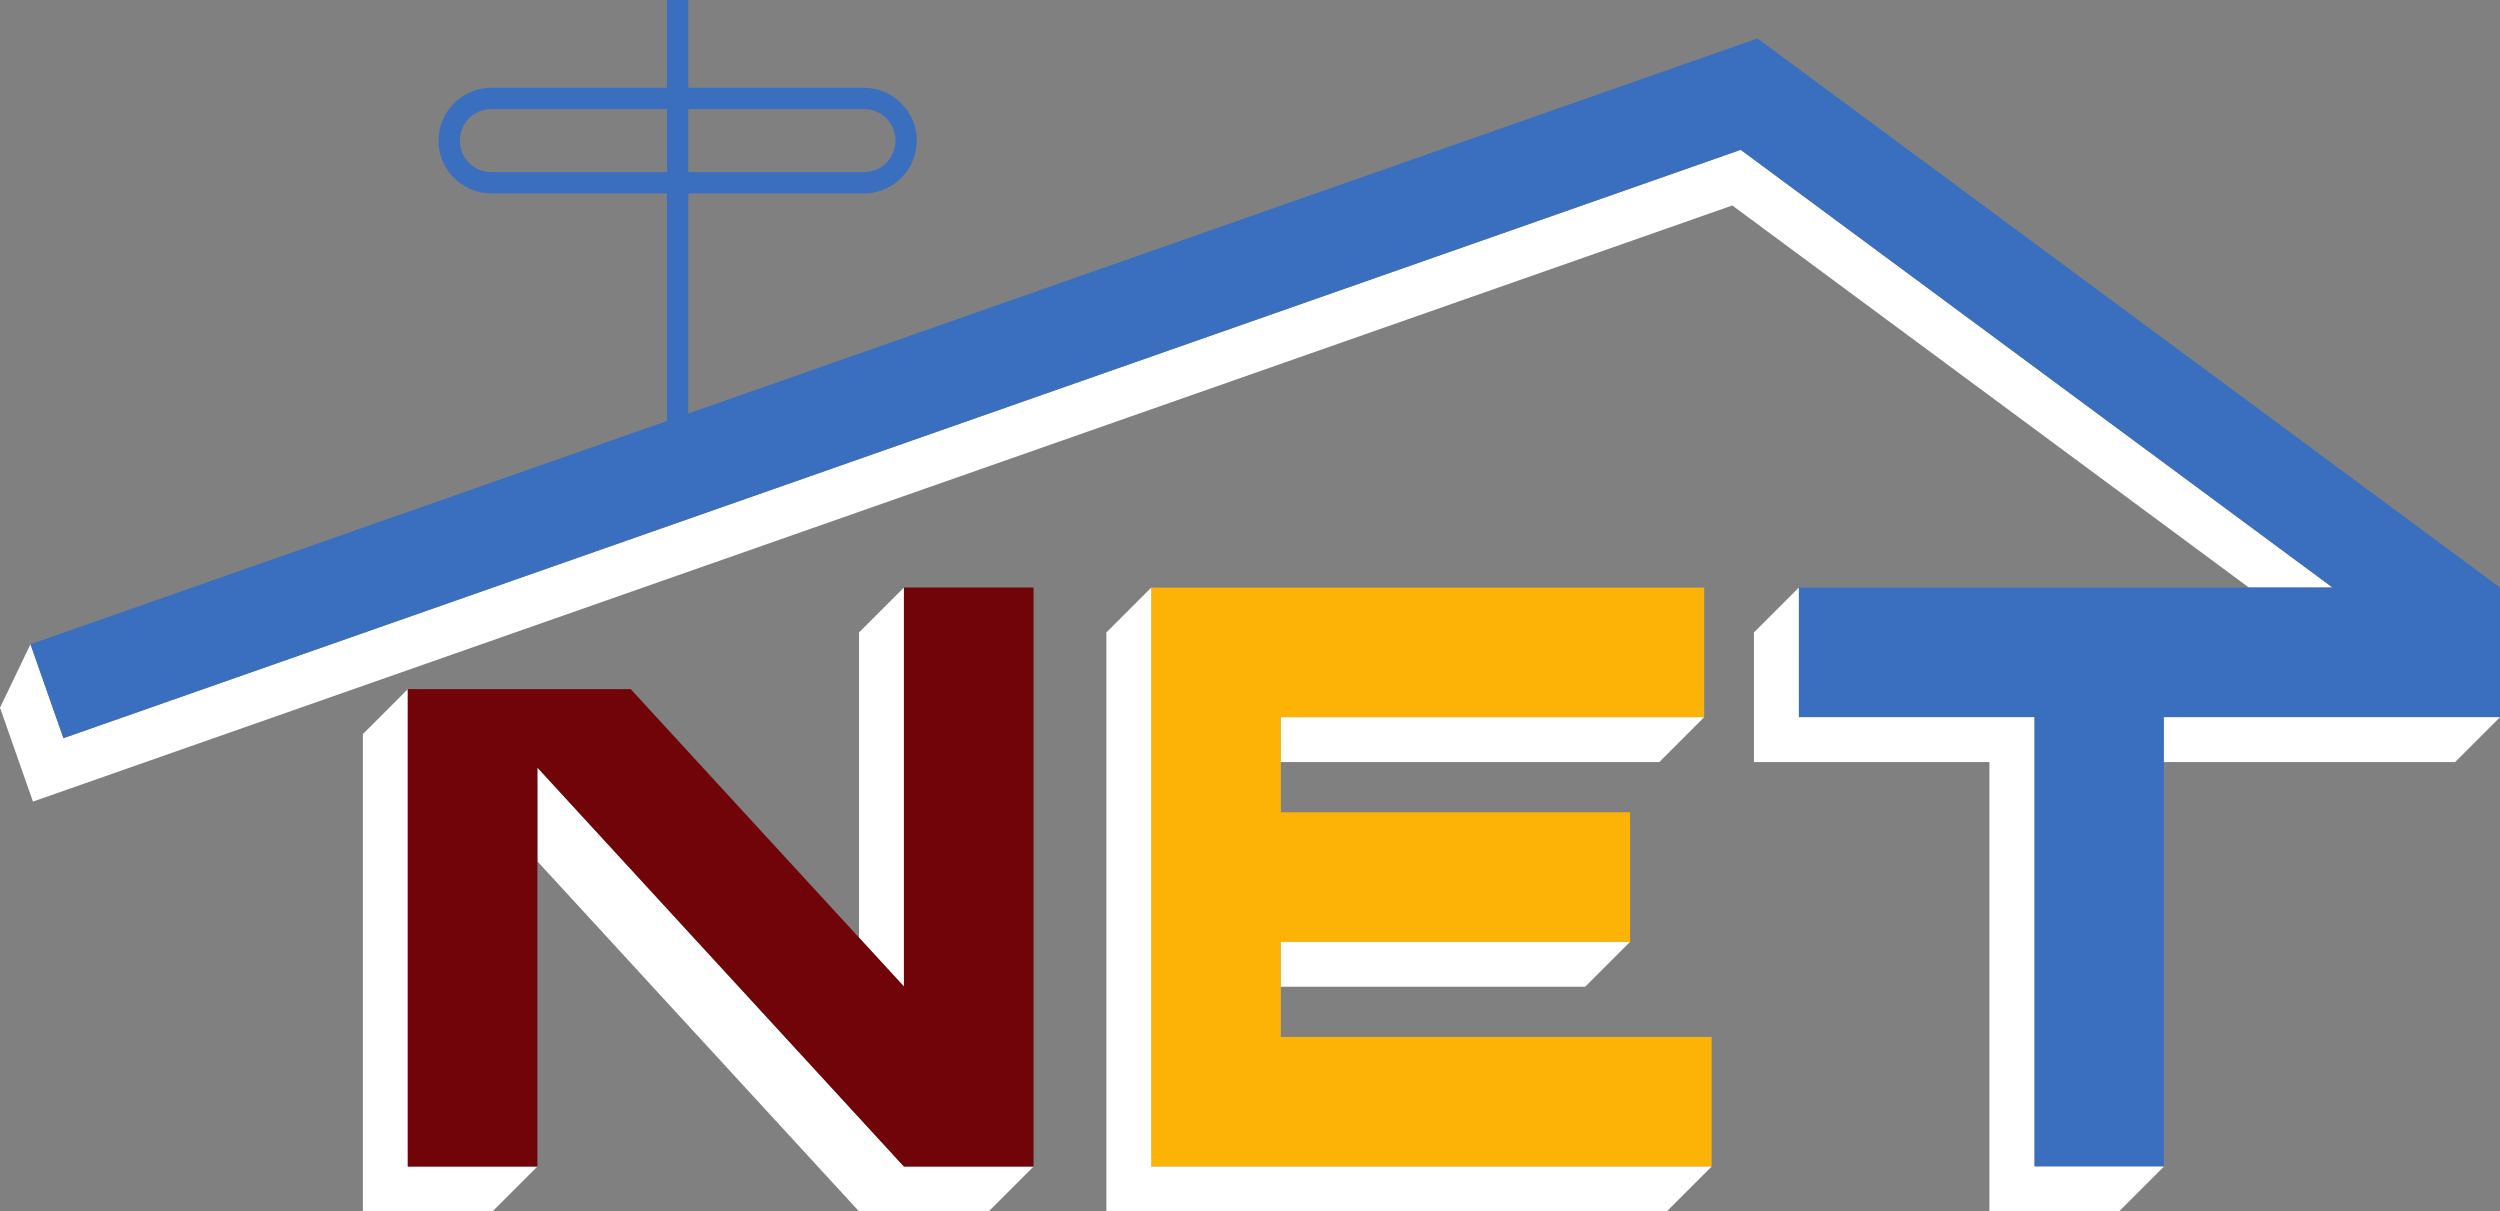
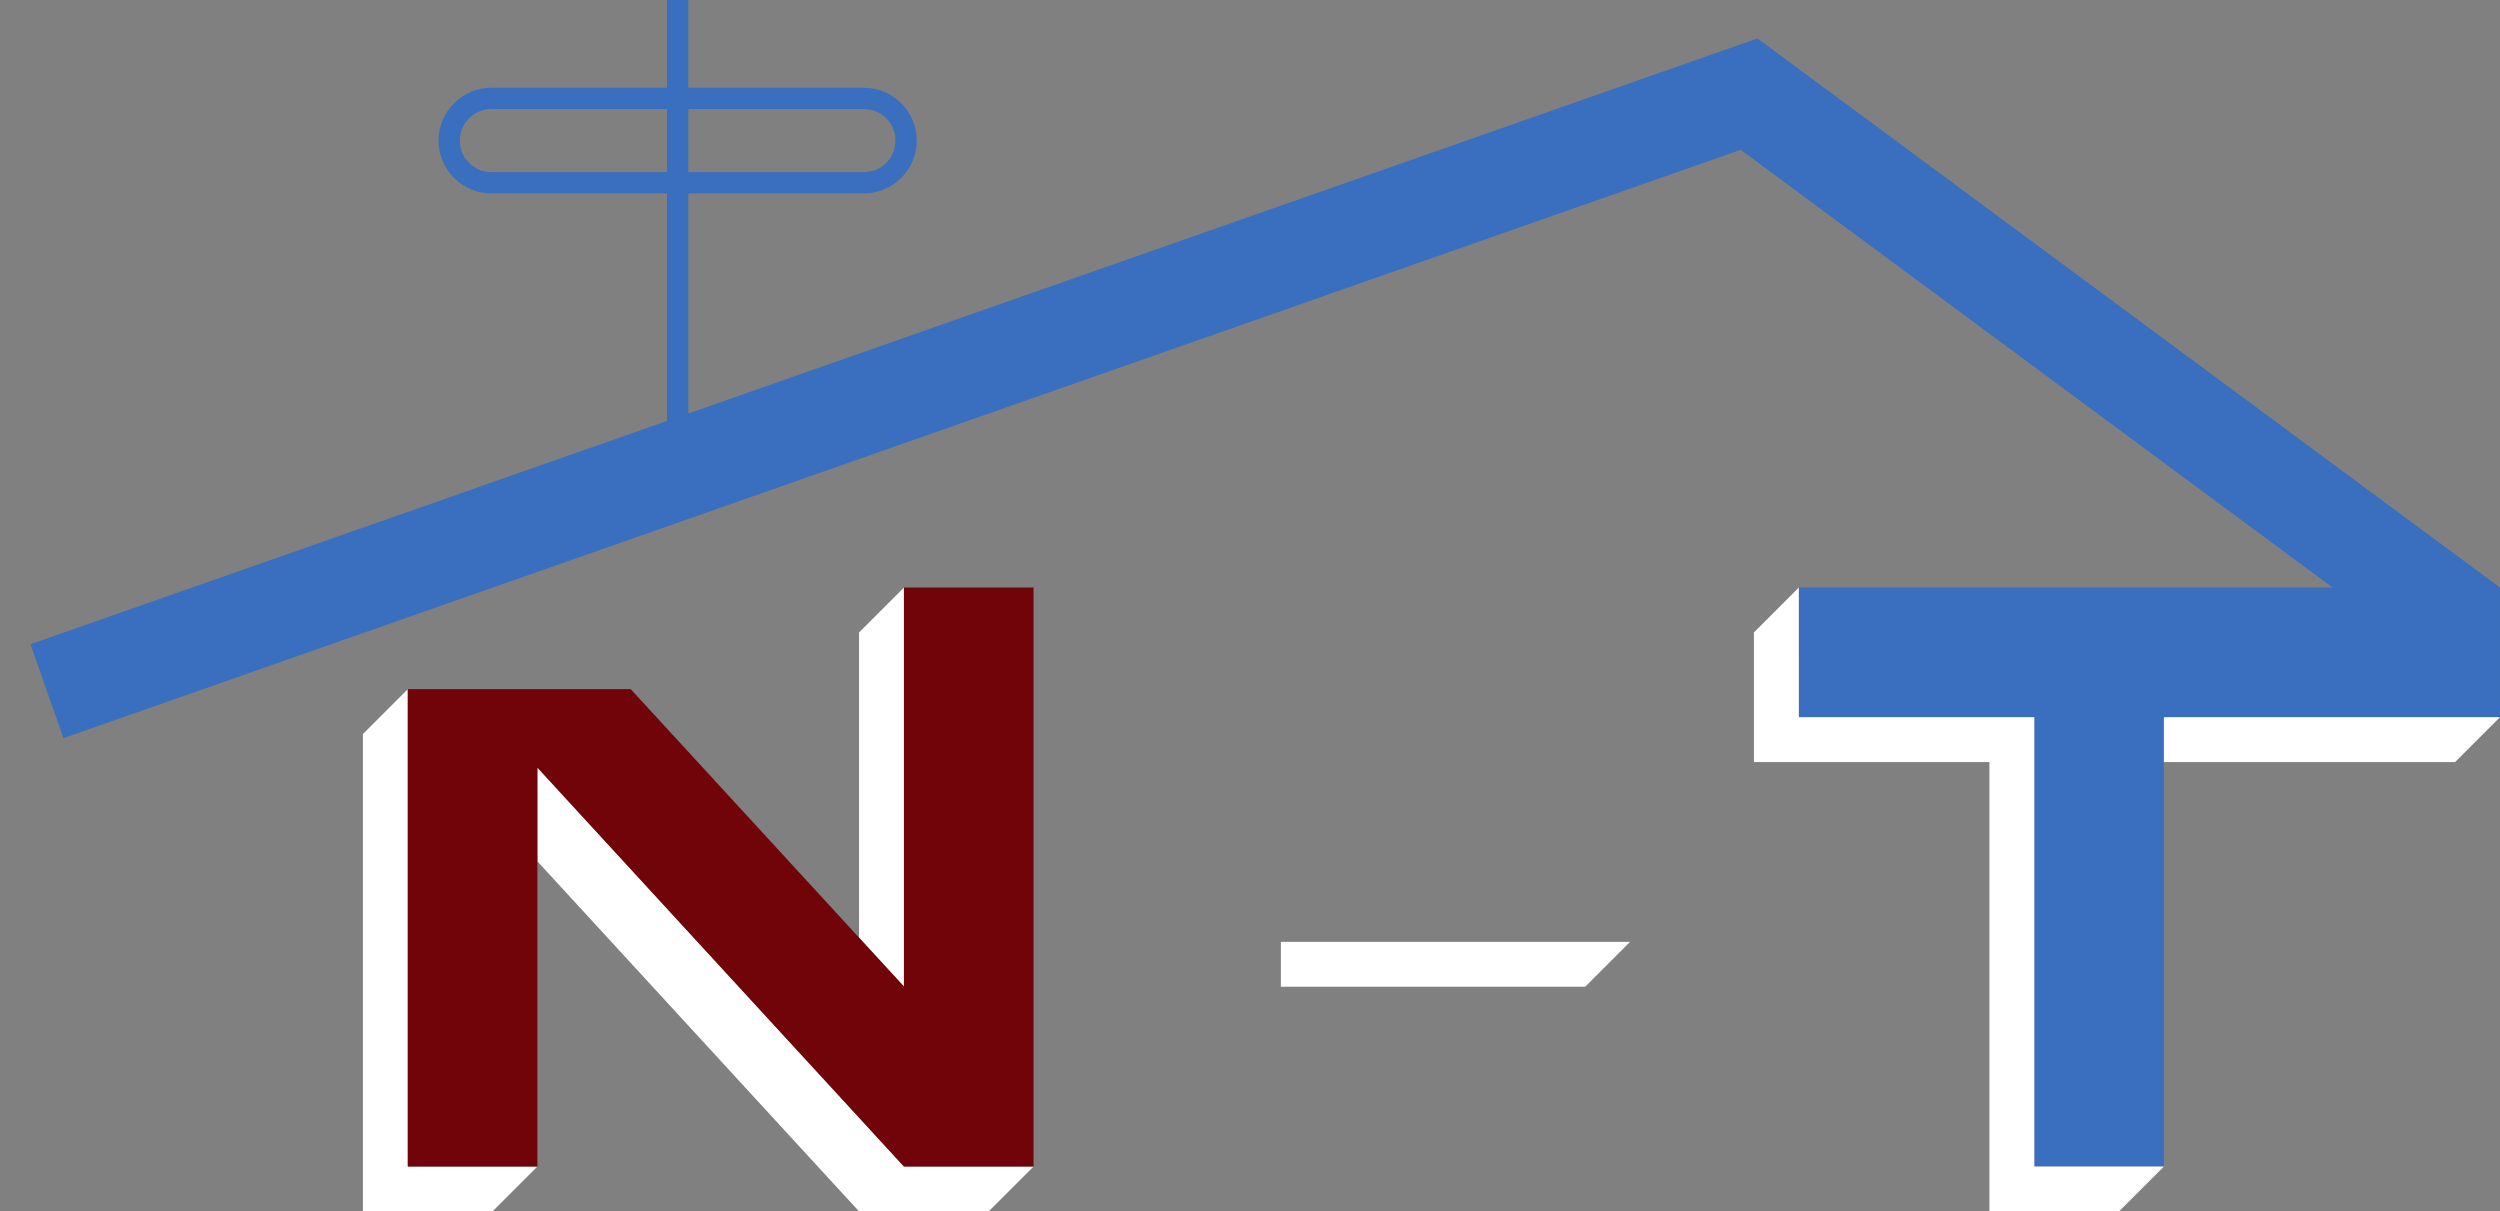
<svg xmlns="http://www.w3.org/2000/svg" xmlns:ns1="http://www.inkscape.org/namespaces/inkscape" xmlns:ns2="http://sodipodi.sourceforge.net/DTD/sodipodi-0.dtd" id="svg3336" version="1.1" ns1:version="0.91 r13725" width="400" height="193.827" viewBox="0 0 400 193.827" ns2:docname="NET_Logo_1962_(Color).svg" ns1:export-filename="C:\Users\Easyhome\Pictures\net\New folder\2.png" ns1:export-xdpi="90" ns1:export-ydpi="90">
  <rect x="0" y="0" width="400" height="193.827" fill="#808080" stroke="none" />
  <defs id="defs3340">
    <filter style="color-interpolation-filters:sRGB" ns1:label="Cross Blur" id="filter6000">
      <feColorMatrix in="SourceGraphic" values="1 0 0 0 0 0 1 0 0 0 0 0 1 0 0 -0.212 -0.715 -0.072 1 0 " result="colormatrix" id="feColorMatrix6002" />
      <feComposite in="SourceGraphic" in2="colormatrix" operator="arithmetic" k2="1" k3="0" k4="0" result="composite" id="feComposite6004" k1="0" />
      <feGaussianBlur stdDeviation="0.8 0.01" result="blur1" id="feGaussianBlur6006" />
      <feGaussianBlur in="composite" stdDeviation="0.01 0.8" result="blur2" id="feGaussianBlur6008" />
      <feBlend in="blur2" in2="blur1" mode="darken" result="blend" id="feBlend6010" />
    </filter>
    <filter style="color-interpolation-filters:sRGB" ns1:label="Cross Blur" id="filter6012">
      <feColorMatrix in="SourceGraphic" values="1 0 0 0 0 0 1 0 0 0 0 0 1 0 0 -0.212 -0.715 -0.072 1 0 " result="colormatrix" id="feColorMatrix6014" />
      <feComposite in="SourceGraphic" in2="colormatrix" operator="arithmetic" k2="1" k3="0" k4="0" result="composite" id="feComposite6016" k1="0" />
      <feGaussianBlur stdDeviation="0.8 0.01" result="blur1" id="feGaussianBlur6018" />
      <feGaussianBlur in="composite" stdDeviation="0.01 0.8" result="blur2" id="feGaussianBlur6020" />
      <feBlend in="blur2" in2="blur1" mode="darken" result="blend" id="feBlend6022" />
    </filter>
    <filter style="color-interpolation-filters:sRGB" ns1:label="Cross Blur" id="filter6024">
      <feColorMatrix in="SourceGraphic" values="1 0 0 0 0 0 1 0 0 0 0 0 1 0 0 -0.212 -0.715 -0.072 1 0 " result="colormatrix" id="feColorMatrix6026" />
      <feComposite in="SourceGraphic" in2="colormatrix" operator="arithmetic" k2="1" k3="0" k4="0" result="composite" id="feComposite6028" k1="0" />
      <feGaussianBlur stdDeviation="0.8 0.01" result="blur1" id="feGaussianBlur6030" />
      <feGaussianBlur in="composite" stdDeviation="0.01 0.8" result="blur2" id="feGaussianBlur6032" />
      <feBlend in="blur2" in2="blur1" mode="darken" result="blend" id="feBlend6034" />
    </filter>
    <filter style="color-interpolation-filters:sRGB" ns1:label="Cross Blur" id="filter6036">
      <feColorMatrix in="SourceGraphic" values="1 0 0 0 0 0 1 0 0 0 0 0 1 0 0 -0.212 -0.715 -0.072 1 0 " result="colormatrix" id="feColorMatrix6038" />
      <feComposite in="SourceGraphic" in2="colormatrix" operator="arithmetic" k2="1" k3="0" k4="0" result="composite" id="feComposite6040" k1="0" />
      <feGaussianBlur stdDeviation="0.8 0.01" result="blur1" id="feGaussianBlur6042" />
      <feGaussianBlur in="composite" stdDeviation="0.01 0.8" result="blur2" id="feGaussianBlur6044" />
      <feBlend in="blur2" in2="blur1" mode="darken" result="blend" id="feBlend6046" />
    </filter>
    <filter style="color-interpolation-filters:sRGB" ns1:label="Cross Blur" id="filter6048">
      <feColorMatrix in="SourceGraphic" values="1 0 0 0 0 0 1 0 0 0 0 0 1 0 0 -0.212 -0.715 -0.072 1 0 " result="colormatrix" id="feColorMatrix6050" />
      <feComposite in="SourceGraphic" in2="colormatrix" operator="arithmetic" k2="1" k3="0" k4="0" result="composite" id="feComposite6052" k1="0" />
      <feGaussianBlur stdDeviation="0.8 0.01" result="blur1" id="feGaussianBlur6054" />
      <feGaussianBlur in="composite" stdDeviation="0.01 0.8" result="blur2" id="feGaussianBlur6056" />
      <feBlend in="blur2" in2="blur1" mode="darken" result="blend" id="feBlend6058" />
    </filter>
    <filter style="color-interpolation-filters:sRGB" ns1:label="Cross Blur" id="filter6060">
      <feColorMatrix in="SourceGraphic" values="1 0 0 0 0 0 1 0 0 0 0 0 1 0 0 -0.212 -0.715 -0.072 1 0 " result="colormatrix" id="feColorMatrix6062" />
      <feComposite in="SourceGraphic" in2="colormatrix" operator="arithmetic" k2="1" k3="0" k4="0" result="composite" id="feComposite6064" k1="0" />
      <feGaussianBlur stdDeviation="0.8 0.01" result="blur1" id="feGaussianBlur6066" />
      <feGaussianBlur in="composite" stdDeviation="0.01 0.8" result="blur2" id="feGaussianBlur6068" />
      <feBlend in="blur2" in2="blur1" mode="darken" result="blend" id="feBlend6070" />
    </filter>
    <filter style="color-interpolation-filters:sRGB" ns1:label="Cross Blur" id="filter6072">
      <feColorMatrix in="SourceGraphic" values="1 0 0 0 0 0 1 0 0 0 0 0 1 0 0 -0.212 -0.715 -0.072 1 0 " result="colormatrix" id="feColorMatrix6074" />
      <feComposite in="SourceGraphic" in2="colormatrix" operator="arithmetic" k2="1" k3="0" k4="0" result="composite" id="feComposite6076" k1="0" />
      <feGaussianBlur stdDeviation="0.8 0.01" result="blur1" id="feGaussianBlur6078" />
      <feGaussianBlur in="composite" stdDeviation="0.01 0.8" result="blur2" id="feGaussianBlur6080" />
      <feBlend in="blur2" in2="blur1" mode="darken" result="blend" id="feBlend6082" />
    </filter>
    <filter style="color-interpolation-filters:sRGB" ns1:label="Cross Blur" id="filter6084">
      <feColorMatrix in="SourceGraphic" values="1 0 0 0 0 0 1 0 0 0 0 0 1 0 0 -0.212 -0.715 -0.072 1 0 " result="colormatrix" id="feColorMatrix6086" />
      <feComposite in="SourceGraphic" in2="colormatrix" operator="arithmetic" k2="1" k3="0" k4="0" result="composite" id="feComposite6088" k1="0" />
      <feGaussianBlur stdDeviation="0.8 0.01" result="blur1" id="feGaussianBlur6090" />
      <feGaussianBlur in="composite" stdDeviation="0.01 0.8" result="blur2" id="feGaussianBlur6092" />
      <feBlend in="blur2" in2="blur1" mode="darken" result="blend" id="feBlend6094" />
    </filter>
    <filter style="color-interpolation-filters:sRGB" ns1:label="Cross Blur" id="filter6096">
      <feColorMatrix in="SourceGraphic" values="1 0 0 0 0 0 1 0 0 0 0 0 1 0 0 -0.212 -0.715 -0.072 1 0 " result="colormatrix" id="feColorMatrix6098" />
      <feComposite in="SourceGraphic" in2="colormatrix" operator="arithmetic" k2="1" k3="0" k4="0" result="composite" id="feComposite6100" k1="0" />
      <feGaussianBlur stdDeviation="0.8 0.01" result="blur1" id="feGaussianBlur6102" />
      <feGaussianBlur in="composite" stdDeviation="0.01 0.8" result="blur2" id="feGaussianBlur6104" />
      <feBlend in="blur2" in2="blur1" mode="darken" result="blend" id="feBlend6106" />
    </filter>
    <filter style="color-interpolation-filters:sRGB" ns1:label="Cross Blur" id="filter6108">
      <feColorMatrix in="SourceGraphic" values="1 0 0 0 0 0 1 0 0 0 0 0 1 0 0 -0.212 -0.715 -0.072 1 0 " result="colormatrix" id="feColorMatrix6110" />
      <feComposite in="SourceGraphic" in2="colormatrix" operator="arithmetic" k2="1" k3="0" k4="0" result="composite" id="feComposite6112" k1="0" />
      <feGaussianBlur stdDeviation="0.8 0.01" result="blur1" id="feGaussianBlur6114" />
      <feGaussianBlur in="composite" stdDeviation="0.01 0.8" result="blur2" id="feGaussianBlur6116" />
      <feBlend in="blur2" in2="blur1" mode="darken" result="blend" id="feBlend6118" />
    </filter>
    <filter style="color-interpolation-filters:sRGB" ns1:label="Cross Blur" id="filter6120">
      <feColorMatrix in="SourceGraphic" values="1 0 0 0 0 0 1 0 0 0 0 0 1 0 0 -0.212 -0.715 -0.072 1 0 " result="colormatrix" id="feColorMatrix6122" />
      <feComposite in="SourceGraphic" in2="colormatrix" operator="arithmetic" k2="1" k3="0" k4="0" result="composite" id="feComposite6124" k1="0" />
      <feGaussianBlur stdDeviation="0.8 0.01" result="blur1" id="feGaussianBlur6126" />
      <feGaussianBlur in="composite" stdDeviation="0.01 0.8" result="blur2" id="feGaussianBlur6128" />
      <feBlend in="blur2" in2="blur1" mode="darken" result="blend" id="feBlend6130" />
    </filter>
    <filter style="color-interpolation-filters:sRGB" ns1:label="Cross Blur" id="filter6132">
      <feColorMatrix in="SourceGraphic" values="1 0 0 0 0 0 1 0 0 0 0 0 1 0 0 -0.212 -0.715 -0.072 1 0 " result="colormatrix" id="feColorMatrix6134" />
      <feComposite in="SourceGraphic" in2="colormatrix" operator="arithmetic" k2="1" k3="0" k4="0" result="composite" id="feComposite6136" k1="0" />
      <feGaussianBlur stdDeviation="0.8 0.01" result="blur1" id="feGaussianBlur6138" />
      <feGaussianBlur in="composite" stdDeviation="0.01 0.8" result="blur2" id="feGaussianBlur6140" />
      <feBlend in="blur2" in2="blur1" mode="darken" result="blend" id="feBlend6142" />
    </filter>
    <filter style="color-interpolation-filters:sRGB" ns1:label="Cross Blur" id="filter6144">
      <feColorMatrix in="SourceGraphic" values="1 0 0 0 0 0 1 0 0 0 0 0 1 0 0 -0.212 -0.715 -0.072 1 0 " result="colormatrix" id="feColorMatrix6146" />
      <feComposite in="SourceGraphic" in2="colormatrix" operator="arithmetic" k2="1" k3="0" k4="0" result="composite" id="feComposite6148" k1="0" />
      <feGaussianBlur stdDeviation="0.8 0.01" result="blur1" id="feGaussianBlur6150" />
      <feGaussianBlur in="composite" stdDeviation="0.01 0.8" result="blur2" id="feGaussianBlur6152" />
      <feBlend in="blur2" in2="blur1" mode="darken" result="blend" id="feBlend6154" />
    </filter>
    <filter style="color-interpolation-filters:sRGB" ns1:label="Cross Blur" id="filter6161">
      <feColorMatrix in="SourceGraphic" values="1 0 0 0 0 0 1 0 0 0 0 0 1 0 0 -0.212 -0.715 -0.072 1 0 " result="colormatrix" id="feColorMatrix6163" />
      <feComposite in="SourceGraphic" in2="colormatrix" operator="arithmetic" k2="1" k3="0" k4="0" result="composite" id="feComposite6165" k1="0" />
      <feGaussianBlur stdDeviation="0.8 0.01" result="blur1" id="feGaussianBlur6167" />
      <feGaussianBlur in="composite" stdDeviation="0.01 0.8" result="blur2" id="feGaussianBlur6169" />
      <feBlend in="blur2" in2="blur1" mode="darken" result="blend" id="feBlend6171" />
    </filter>
    <filter style="color-interpolation-filters:sRGB" ns1:label="Cross Blur" id="filter6173">
      <feColorMatrix in="SourceGraphic" values="1 0 0 0 0 0 1 0 0 0 0 0 1 0 0 -0.212 -0.715 -0.072 1 0 " result="colormatrix" id="feColorMatrix6175" />
      <feComposite in="SourceGraphic" in2="colormatrix" operator="arithmetic" k2="1" k3="0" k4="0" result="composite" id="feComposite6177" k1="0" />
      <feGaussianBlur stdDeviation="0.8 0.01" result="blur1" id="feGaussianBlur6179" />
      <feGaussianBlur in="composite" stdDeviation="0.01 0.8" result="blur2" id="feGaussianBlur6181" />
      <feBlend in="blur2" in2="blur1" mode="darken" result="blend" id="feBlend6183" />
    </filter>
    <filter style="color-interpolation-filters:sRGB" ns1:label="Cross Blur" id="filter6185">
      <feColorMatrix in="SourceGraphic" values="1 0 0 0 0 0 1 0 0 0 0 0 1 0 0 -0.212 -0.715 -0.072 1 0 " result="colormatrix" id="feColorMatrix6187" />
      <feComposite in="SourceGraphic" in2="colormatrix" operator="arithmetic" k2="1" k3="0" k4="0" result="composite" id="feComposite6189" k1="0" />
      <feGaussianBlur stdDeviation="0.8 0.01" result="blur1" id="feGaussianBlur6191" />
      <feGaussianBlur in="composite" stdDeviation="0.01 0.8" result="blur2" id="feGaussianBlur6193" />
      <feBlend in="blur2" in2="blur1" mode="darken" result="blend" id="feBlend6195" />
    </filter>
    <filter style="color-interpolation-filters:sRGB" ns1:label="Cross Blur" id="filter6197">
      <feColorMatrix in="SourceGraphic" values="1 0 0 0 0 0 1 0 0 0 0 0 1 0 0 -0.212 -0.715 -0.072 1 0 " result="colormatrix" id="feColorMatrix6199" />
      <feComposite in="SourceGraphic" in2="colormatrix" operator="arithmetic" k2="1" k3="0" k4="0" result="composite" id="feComposite6201" k1="0" />
      <feGaussianBlur stdDeviation="0.8 0.01" result="blur1" id="feGaussianBlur6203" />
      <feGaussianBlur in="composite" stdDeviation="0.01 0.8" result="blur2" id="feGaussianBlur6205" />
      <feBlend in="blur2" in2="blur1" mode="darken" result="blend" id="feBlend6207" />
    </filter>
    <filter style="color-interpolation-filters:sRGB" ns1:label="Cross Blur" id="filter6209">
      <feColorMatrix in="SourceGraphic" values="1 0 0 0 0 0 1 0 0 0 0 0 1 0 0 -0.212 -0.715 -0.072 1 0 " result="colormatrix" id="feColorMatrix6211" />
      <feComposite in="SourceGraphic" in2="colormatrix" operator="arithmetic" k2="1" k3="0" k4="0" result="composite" id="feComposite6213" k1="0" />
      <feGaussianBlur stdDeviation="0.8 0.01" result="blur1" id="feGaussianBlur6215" />
      <feGaussianBlur in="composite" stdDeviation="0.01 0.8" result="blur2" id="feGaussianBlur6217" />
      <feBlend in="blur2" in2="blur1" mode="darken" result="blend" id="feBlend6219" />
    </filter>
    <filter style="color-interpolation-filters:sRGB" ns1:label="Cross Blur" id="filter6221">
      <feColorMatrix in="SourceGraphic" values="1 0 0 0 0 0 1 0 0 0 0 0 1 0 0 -0.212 -0.715 -0.072 1 0 " result="colormatrix" id="feColorMatrix6223" />
      <feComposite in="SourceGraphic" in2="colormatrix" operator="arithmetic" k2="1" k3="0" k4="0" result="composite" id="feComposite6225" k1="0" />
      <feGaussianBlur stdDeviation="0.8 0.01" result="blur1" id="feGaussianBlur6227" />
      <feGaussianBlur in="composite" stdDeviation="0.01 0.8" result="blur2" id="feGaussianBlur6229" />
      <feBlend in="blur2" in2="blur1" mode="darken" result="blend" id="feBlend6231" />
    </filter>
    <filter style="color-interpolation-filters:sRGB" ns1:label="Cross Blur" id="filter6233">
      <feColorMatrix in="SourceGraphic" values="1 0 0 0 0 0 1 0 0 0 0 0 1 0 0 -0.212 -0.715 -0.072 1 0 " result="colormatrix" id="feColorMatrix6235" />
      <feComposite in="SourceGraphic" in2="colormatrix" operator="arithmetic" k2="1" k3="0" k4="0" result="composite" id="feComposite6237" k1="0" />
      <feGaussianBlur stdDeviation="0.8 0.01" result="blur1" id="feGaussianBlur6239" />
      <feGaussianBlur in="composite" stdDeviation="0.01 0.8" result="blur2" id="feGaussianBlur6241" />
      <feBlend in="blur2" in2="blur1" mode="darken" result="blend" id="feBlend6243" />
    </filter>
    <filter style="color-interpolation-filters:sRGB" ns1:label="Cross Blur" id="filter4510">
      <feColorMatrix in="SourceGraphic" values="1 0 0 0 0 0 1 0 0 0 0 0 1 0 0 -0.212 -0.715 -0.072 1 0 " result="colormatrix" id="feColorMatrix4512" />
      <feComposite in="SourceGraphic" in2="colormatrix" operator="arithmetic" k2="1" k3="0" k4="0" result="composite" id="feComposite4514" k1="0" />
      <feGaussianBlur stdDeviation="0.8 0.01" result="blur1" id="feGaussianBlur4516" />
      <feGaussianBlur in="composite" stdDeviation="0.01 0.8" result="blur2" id="feGaussianBlur4518" />
      <feBlend in="blur2" in2="blur1" mode="darken" result="blend" id="feBlend4520" />
    </filter>
    <filter style="color-interpolation-filters:sRGB" ns1:label="Cross Blur" id="filter4522">
      <feColorMatrix in="SourceGraphic" values="1 0 0 0 0 0 1 0 0 0 0 0 1 0 0 -0.212 -0.715 -0.072 1 0 " result="colormatrix" id="feColorMatrix4524" />
      <feComposite in="SourceGraphic" in2="colormatrix" operator="arithmetic" k2="1" k3="0" k4="0" result="composite" id="feComposite4526" k1="0" />
      <feGaussianBlur stdDeviation="0.8 0.01" result="blur1" id="feGaussianBlur4528" />
      <feGaussianBlur in="composite" stdDeviation="0.01 0.8" result="blur2" id="feGaussianBlur4530" />
      <feBlend in="blur2" in2="blur1" mode="darken" result="blend" id="feBlend4532" />
    </filter>
    <filter style="color-interpolation-filters:sRGB" ns1:label="Cross Blur" id="filter4534">
      <feColorMatrix in="SourceGraphic" values="1 0 0 0 0 0 1 0 0 0 0 0 1 0 0 -0.212 -0.715 -0.072 1 0 " result="colormatrix" id="feColorMatrix4536" />
      <feComposite in="SourceGraphic" in2="colormatrix" operator="arithmetic" k2="1" k3="0" k4="0" result="composite" id="feComposite4538" k1="0" />
      <feGaussianBlur stdDeviation="0.8 0.01" result="blur1" id="feGaussianBlur4540" />
      <feGaussianBlur in="composite" stdDeviation="0.01 0.8" result="blur2" id="feGaussianBlur4542" />
      <feBlend in="blur2" in2="blur1" mode="darken" result="blend" id="feBlend4544" />
    </filter>
    <filter style="color-interpolation-filters:sRGB" ns1:label="Cross Blur" id="filter4546">
      <feColorMatrix in="SourceGraphic" values="1 0 0 0 0 0 1 0 0 0 0 0 1 0 0 -0.212 -0.715 -0.072 1 0 " result="colormatrix" id="feColorMatrix4548" />
      <feComposite in="SourceGraphic" in2="colormatrix" operator="arithmetic" k2="1" k3="0" k4="0" result="composite" id="feComposite4550" k1="0" />
      <feGaussianBlur stdDeviation="0.8 0.01" result="blur1" id="feGaussianBlur4552" />
      <feGaussianBlur in="composite" stdDeviation="0.01 0.8" result="blur2" id="feGaussianBlur4554" />
      <feBlend in="blur2" in2="blur1" mode="darken" result="blend" id="feBlend4556" />
    </filter>
    <filter style="color-interpolation-filters:sRGB" ns1:label="Cross Blur" id="filter4558">
      <feColorMatrix in="SourceGraphic" values="1 0 0 0 0 0 1 0 0 0 0 0 1 0 0 -0.212 -0.715 -0.072 1 0 " result="colormatrix" id="feColorMatrix4560" />
      <feComposite in="SourceGraphic" in2="colormatrix" operator="arithmetic" k2="1" k3="0" k4="0" result="composite" id="feComposite4562" k1="0" />
      <feGaussianBlur stdDeviation="0.8 0.01" result="blur1" id="feGaussianBlur4564" />
      <feGaussianBlur in="composite" stdDeviation="0.01 0.8" result="blur2" id="feGaussianBlur4566" />
      <feBlend in="blur2" in2="blur1" mode="darken" result="blend" id="feBlend4568" />
    </filter>
    <filter style="color-interpolation-filters:sRGB" ns1:label="Cross Blur" id="filter4570">
      <feColorMatrix in="SourceGraphic" values="1 0 0 0 0 0 1 0 0 0 0 0 1 0 0 -0.212 -0.715 -0.072 1 0 " result="colormatrix" id="feColorMatrix4572" />
      <feComposite in="SourceGraphic" in2="colormatrix" operator="arithmetic" k2="1" k3="0" k4="0" result="composite" id="feComposite4574" k1="0" />
      <feGaussianBlur stdDeviation="0.8 0.01" result="blur1" id="feGaussianBlur4576" />
      <feGaussianBlur in="composite" stdDeviation="0.01 0.8" result="blur2" id="feGaussianBlur4578" />
      <feBlend in="blur2" in2="blur1" mode="darken" result="blend" id="feBlend4580" />
    </filter>
    <filter style="color-interpolation-filters:sRGB" ns1:label="Cross Blur" id="filter4582">
      <feColorMatrix in="SourceGraphic" values="1 0 0 0 0 0 1 0 0 0 0 0 1 0 0 -0.212 -0.715 -0.072 1 0 " result="colormatrix" id="feColorMatrix4584" />
      <feComposite in="SourceGraphic" in2="colormatrix" operator="arithmetic" k2="1" k3="0" k4="0" result="composite" id="feComposite4586" k1="0" />
      <feGaussianBlur stdDeviation="0.8 0.01" result="blur1" id="feGaussianBlur4588" />
      <feGaussianBlur in="composite" stdDeviation="0.01 0.8" result="blur2" id="feGaussianBlur4590" />
      <feBlend in="blur2" in2="blur1" mode="darken" result="blend" id="feBlend4592" />
    </filter>
    <filter style="color-interpolation-filters:sRGB" ns1:label="Cross Blur" id="filter4594">
      <feColorMatrix in="SourceGraphic" values="1 0 0 0 0 0 1 0 0 0 0 0 1 0 0 -0.212 -0.715 -0.072 1 0 " result="colormatrix" id="feColorMatrix4596" />
      <feComposite in="SourceGraphic" in2="colormatrix" operator="arithmetic" k2="1" k3="0" k4="0" result="composite" id="feComposite4598" k1="0" />
      <feGaussianBlur stdDeviation="0.8 0.01" result="blur1" id="feGaussianBlur4600" />
      <feGaussianBlur in="composite" stdDeviation="0.01 0.8" result="blur2" id="feGaussianBlur4602" />
      <feBlend in="blur2" in2="blur1" mode="darken" result="blend" id="feBlend4604" />
    </filter>
    <filter style="color-interpolation-filters:sRGB" ns1:label="Cross Blur" id="filter4606">
      <feColorMatrix in="SourceGraphic" values="1 0 0 0 0 0 1 0 0 0 0 0 1 0 0 -0.212 -0.715 -0.072 1 0 " result="colormatrix" id="feColorMatrix4608" />
      <feComposite in="SourceGraphic" in2="colormatrix" operator="arithmetic" k2="1" k3="0" k4="0" result="composite" id="feComposite4610" k1="0" />
      <feGaussianBlur stdDeviation="0.8 0.01" result="blur1" id="feGaussianBlur4612" />
      <feGaussianBlur in="composite" stdDeviation="0.01 0.8" result="blur2" id="feGaussianBlur4614" />
      <feBlend in="blur2" in2="blur1" mode="darken" result="blend" id="feBlend4616" />
    </filter>
    <filter style="color-interpolation-filters:sRGB" ns1:label="Cross Blur" id="filter4618">
      <feColorMatrix in="SourceGraphic" values="1 0 0 0 0 0 1 0 0 0 0 0 1 0 0 -0.212 -0.715 -0.072 1 0 " result="colormatrix" id="feColorMatrix4620" />
      <feComposite in="SourceGraphic" in2="colormatrix" operator="arithmetic" k2="1" k3="0" k4="0" result="composite" id="feComposite4622" k1="0" />
      <feGaussianBlur stdDeviation="0.8 0.01" result="blur1" id="feGaussianBlur4624" />
      <feGaussianBlur in="composite" stdDeviation="0.01 0.8" result="blur2" id="feGaussianBlur4626" />
      <feBlend in="blur2" in2="blur1" mode="darken" result="blend" id="feBlend4628" />
    </filter>
    <filter style="color-interpolation-filters:sRGB" ns1:label="Cross Blur" id="filter4630">
      <feColorMatrix in="SourceGraphic" values="1 0 0 0 0 0 1 0 0 0 0 0 1 0 0 -0.212 -0.715 -0.072 1 0 " result="colormatrix" id="feColorMatrix4632" />
      <feComposite in="SourceGraphic" in2="colormatrix" operator="arithmetic" k2="1" k3="0" k4="0" result="composite" id="feComposite4634" k1="0" />
      <feGaussianBlur stdDeviation="0.8 0.01" result="blur1" id="feGaussianBlur4636" />
      <feGaussianBlur in="composite" stdDeviation="0.01 0.8" result="blur2" id="feGaussianBlur4638" />
      <feBlend in="blur2" in2="blur1" mode="darken" result="blend" id="feBlend4640" />
    </filter>
    <filter style="color-interpolation-filters:sRGB" ns1:label="Cross Blur" id="filter4664">
      <feColorMatrix in="SourceGraphic" values="1 0 0 0 0 0 1 0 0 0 0 0 1 0 0 -0.212 -0.715 -0.072 1 0 " result="colormatrix" id="feColorMatrix4666" />
      <feComposite in="SourceGraphic" in2="colormatrix" operator="arithmetic" k2="1" k3="0" k4="0" result="composite" id="feComposite4668" k1="0" />
      <feGaussianBlur stdDeviation="0.8 0.01" result="blur1" id="feGaussianBlur4670" />
      <feGaussianBlur in="composite" stdDeviation="0.01 0.8" result="blur2" id="feGaussianBlur4672" />
      <feBlend in="blur2" in2="blur1" mode="darken" result="blend" id="feBlend4674" />
    </filter>
    <filter style="color-interpolation-filters:sRGB" ns1:label="Cross Blur" id="filter4676">
      <feColorMatrix in="SourceGraphic" values="1 0 0 0 0 0 1 0 0 0 0 0 1 0 0 -0.212 -0.715 -0.072 1 0 " result="colormatrix" id="feColorMatrix4678" />
      <feComposite in="SourceGraphic" in2="colormatrix" operator="arithmetic" k2="1" k3="0" k4="0" result="composite" id="feComposite4680" k1="0" />
      <feGaussianBlur stdDeviation="0.8 0.01" result="blur1" id="feGaussianBlur4682" />
      <feGaussianBlur in="composite" stdDeviation="0.01 0.8" result="blur2" id="feGaussianBlur4684" />
      <feBlend in="blur2" in2="blur1" mode="darken" result="blend" id="feBlend4686" />
    </filter>
    <filter style="color-interpolation-filters:sRGB" ns1:label="Cross Blur" id="filter4688">
      <feColorMatrix in="SourceGraphic" values="1 0 0 0 0 0 1 0 0 0 0 0 1 0 0 -0.212 -0.715 -0.072 1 0 " result="colormatrix" id="feColorMatrix4690" />
      <feComposite in="SourceGraphic" in2="colormatrix" operator="arithmetic" k2="1" k3="0" k4="0" result="composite" id="feComposite4692" k1="0" />
      <feGaussianBlur stdDeviation="0.8 0.01" result="blur1" id="feGaussianBlur4694" />
      <feGaussianBlur in="composite" stdDeviation="0.01 0.8" result="blur2" id="feGaussianBlur4696" />
      <feBlend in="blur2" in2="blur1" mode="darken" result="blend" id="feBlend4698" />
    </filter>
    <filter style="color-interpolation-filters:sRGB" ns1:label="Cross Blur" id="filter4700">
      <feColorMatrix in="SourceGraphic" values="1 0 0 0 0 0 1 0 0 0 0 0 1 0 0 -0.212 -0.715 -0.072 1 0 " result="colormatrix" id="feColorMatrix4702" />
      <feComposite in="SourceGraphic" in2="colormatrix" operator="arithmetic" k2="1" k3="0" k4="0" result="composite" id="feComposite4704" k1="0" />
      <feGaussianBlur stdDeviation="0.8 0.01" result="blur1" id="feGaussianBlur4706" />
      <feGaussianBlur in="composite" stdDeviation="0.01 0.8" result="blur2" id="feGaussianBlur4708" />
      <feBlend in="blur2" in2="blur1" mode="darken" result="blend" id="feBlend4710" />
    </filter>
    <filter style="color-interpolation-filters:sRGB" ns1:label="Cross Blur" id="filter4813">
      <feColorMatrix in="SourceGraphic" values="1 0 0 0 0 0 1 0 0 0 0 0 1 0 0 -0.212 -0.715 -0.072 1 0 " result="colormatrix" id="feColorMatrix4815" />
      <feComposite in="SourceGraphic" in2="colormatrix" operator="arithmetic" k2="1" k3="0" k4="0" result="composite" id="feComposite4817" k1="0" />
      <feGaussianBlur stdDeviation="0.8 0.01" result="blur1" id="feGaussianBlur4819" />
      <feGaussianBlur in="composite" stdDeviation="0.01 0.8" result="blur2" id="feGaussianBlur4821" />
      <feBlend in="blur2" in2="blur1" mode="darken" result="blend" id="feBlend4823" />
    </filter>
    <filter style="color-interpolation-filters:sRGB" ns1:label="Cross Blur" id="filter4825">
      <feColorMatrix in="SourceGraphic" values="1 0 0 0 0 0 1 0 0 0 0 0 1 0 0 -0.212 -0.715 -0.072 1 0 " result="colormatrix" id="feColorMatrix4827" />
      <feComposite in="SourceGraphic" in2="colormatrix" operator="arithmetic" k2="1" k3="0" k4="0" result="composite" id="feComposite4829" k1="0" />
      <feGaussianBlur stdDeviation="0.8 0.01" result="blur1" id="feGaussianBlur4831" />
      <feGaussianBlur in="composite" stdDeviation="0.01 0.8" result="blur2" id="feGaussianBlur4833" />
      <feBlend in="blur2" in2="blur1" mode="darken" result="blend" id="feBlend4835" />
    </filter>
    <filter style="color-interpolation-filters:sRGB" ns1:label="Cross Blur" id="filter4837">
      <feColorMatrix in="SourceGraphic" values="1 0 0 0 0 0 1 0 0 0 0 0 1 0 0 -0.212 -0.715 -0.072 1 0 " result="colormatrix" id="feColorMatrix4839" />
      <feComposite in="SourceGraphic" in2="colormatrix" operator="arithmetic" k2="1" k3="0" k4="0" result="composite" id="feComposite4841" k1="0" />
      <feGaussianBlur stdDeviation="0.8 0.01" result="blur1" id="feGaussianBlur4843" />
      <feGaussianBlur in="composite" stdDeviation="0.01 0.8" result="blur2" id="feGaussianBlur4845" />
      <feBlend in="blur2" in2="blur1" mode="darken" result="blend" id="feBlend4847" />
    </filter>
    <filter style="color-interpolation-filters:sRGB" ns1:label="Cross Blur" id="filter4849">
      <feColorMatrix in="SourceGraphic" values="1 0 0 0 0 0 1 0 0 0 0 0 1 0 0 -0.212 -0.715 -0.072 1 0 " result="colormatrix" id="feColorMatrix4851" />
      <feComposite in="SourceGraphic" in2="colormatrix" operator="arithmetic" k2="1" k3="0" k4="0" result="composite" id="feComposite4853" k1="0" />
      <feGaussianBlur stdDeviation="0.8 0.01" result="blur1" id="feGaussianBlur4855" />
      <feGaussianBlur in="composite" stdDeviation="0.01 0.8" result="blur2" id="feGaussianBlur4857" />
      <feBlend in="blur2" in2="blur1" mode="darken" result="blend" id="feBlend4859" />
    </filter>
    <filter style="color-interpolation-filters:sRGB" ns1:label="Cross Blur" id="filter4861">
      <feColorMatrix in="SourceGraphic" values="1 0 0 0 0 0 1 0 0 0 0 0 1 0 0 -0.212 -0.715 -0.072 1 0 " result="colormatrix" id="feColorMatrix4863" />
      <feComposite in="SourceGraphic" in2="colormatrix" operator="arithmetic" k2="1" k3="0" k4="0" result="composite" id="feComposite4865" k1="0" />
      <feGaussianBlur stdDeviation="0.8 0.01" result="blur1" id="feGaussianBlur4867" />
      <feGaussianBlur in="composite" stdDeviation="0.01 0.8" result="blur2" id="feGaussianBlur4869" />
      <feBlend in="blur2" in2="blur1" mode="darken" result="blend" id="feBlend4871" />
    </filter>
    <filter style="color-interpolation-filters:sRGB" ns1:label="Cross Blur" id="filter4873">
      <feColorMatrix in="SourceGraphic" values="1 0 0 0 0 0 1 0 0 0 0 0 1 0 0 -0.212 -0.715 -0.072 1 0 " result="colormatrix" id="feColorMatrix4875" />
      <feComposite in="SourceGraphic" in2="colormatrix" operator="arithmetic" k2="1" k3="0" k4="0" result="composite" id="feComposite4877" k1="0" />
      <feGaussianBlur stdDeviation="0.8 0.01" result="blur1" id="feGaussianBlur4879" />
      <feGaussianBlur in="composite" stdDeviation="0.01 0.8" result="blur2" id="feGaussianBlur4881" />
      <feBlend in="blur2" in2="blur1" mode="darken" result="blend" id="feBlend4883" />
    </filter>
    <filter style="color-interpolation-filters:sRGB" ns1:label="Cross Blur" id="filter4885">
      <feColorMatrix in="SourceGraphic" values="1 0 0 0 0 0 1 0 0 0 0 0 1 0 0 -0.212 -0.715 -0.072 1 0 " result="colormatrix" id="feColorMatrix4887" />
      <feComposite in="SourceGraphic" in2="colormatrix" operator="arithmetic" k2="1" k3="0" k4="0" result="composite" id="feComposite4889" k1="0" />
      <feGaussianBlur stdDeviation="0.8 0.01" result="blur1" id="feGaussianBlur4891" />
      <feGaussianBlur in="composite" stdDeviation="0.01 0.8" result="blur2" id="feGaussianBlur4893" />
      <feBlend in="blur2" in2="blur1" mode="darken" result="blend" id="feBlend4895" />
    </filter>
    <filter style="color-interpolation-filters:sRGB" ns1:label="Cross Blur" id="filter4897">
      <feColorMatrix in="SourceGraphic" values="1 0 0 0 0 0 1 0 0 0 0 0 1 0 0 -0.212 -0.715 -0.072 1 0 " result="colormatrix" id="feColorMatrix4899" />
      <feComposite in="SourceGraphic" in2="colormatrix" operator="arithmetic" k2="1" k3="0" k4="0" result="composite" id="feComposite4901" k1="0" />
      <feGaussianBlur stdDeviation="0.8 0.01" result="blur1" id="feGaussianBlur4903" />
      <feGaussianBlur in="composite" stdDeviation="0.01 0.8" result="blur2" id="feGaussianBlur4905" />
      <feBlend in="blur2" in2="blur1" mode="darken" result="blend" id="feBlend4907" />
    </filter>
    <filter style="color-interpolation-filters:sRGB" ns1:label="Cross Blur" id="filter4909">
      <feColorMatrix in="SourceGraphic" values="1 0 0 0 0 0 1 0 0 0 0 0 1 0 0 -0.212 -0.715 -0.072 1 0 " result="colormatrix" id="feColorMatrix4911" />
      <feComposite in="SourceGraphic" in2="colormatrix" operator="arithmetic" k2="1" k3="0" k4="0" result="composite" id="feComposite4913" k1="0" />
      <feGaussianBlur stdDeviation="0.8 0.01" result="blur1" id="feGaussianBlur4915" />
      <feGaussianBlur in="composite" stdDeviation="0.01 0.8" result="blur2" id="feGaussianBlur4917" />
      <feBlend in="blur2" in2="blur1" mode="darken" result="blend" id="feBlend4919" />
    </filter>
    <filter style="color-interpolation-filters:sRGB" ns1:label="Cross Blur" id="filter4921">
      <feColorMatrix in="SourceGraphic" values="1 0 0 0 0 0 1 0 0 0 0 0 1 0 0 -0.212 -0.715 -0.072 1 0 " result="colormatrix" id="feColorMatrix4923" />
      <feComposite in="SourceGraphic" in2="colormatrix" operator="arithmetic" k2="1" k3="0" k4="0" result="composite" id="feComposite4925" k1="0" />
      <feGaussianBlur stdDeviation="0.8 0.01" result="blur1" id="feGaussianBlur4927" />
      <feGaussianBlur in="composite" stdDeviation="0.01 0.8" result="blur2" id="feGaussianBlur4929" />
      <feBlend in="blur2" in2="blur1" mode="darken" result="blend" id="feBlend4931" />
    </filter>
    <filter style="color-interpolation-filters:sRGB" ns1:label="Cross Blur" id="filter4933">
      <feColorMatrix in="SourceGraphic" values="1 0 0 0 0 0 1 0 0 0 0 0 1 0 0 -0.212 -0.715 -0.072 1 0 " result="colormatrix" id="feColorMatrix4935" />
      <feComposite in="SourceGraphic" in2="colormatrix" operator="arithmetic" k2="1" k3="0" k4="0" result="composite" id="feComposite4937" k1="0" />
      <feGaussianBlur stdDeviation="0.8 0.01" result="blur1" id="feGaussianBlur4939" />
      <feGaussianBlur in="composite" stdDeviation="0.01 0.8" result="blur2" id="feGaussianBlur4941" />
      <feBlend in="blur2" in2="blur1" mode="darken" result="blend" id="feBlend4943" />
    </filter>
    <filter style="color-interpolation-filters:sRGB" ns1:label="Cross Blur" id="filter4945">
      <feColorMatrix in="SourceGraphic" values="1 0 0 0 0 0 1 0 0 0 0 0 1 0 0 -0.212 -0.715 -0.072 1 0 " result="colormatrix" id="feColorMatrix4947" />
      <feComposite in="SourceGraphic" in2="colormatrix" operator="arithmetic" k2="1" k3="0" k4="0" result="composite" id="feComposite4949" k1="0" />
      <feGaussianBlur stdDeviation="0.8 0.01" result="blur1" id="feGaussianBlur4951" />
      <feGaussianBlur in="composite" stdDeviation="0.01 0.8" result="blur2" id="feGaussianBlur4953" />
      <feBlend in="blur2" in2="blur1" mode="darken" result="blend" id="feBlend4955" />
    </filter>
    <filter style="color-interpolation-filters:sRGB" ns1:label="Cross Blur" id="filter4957">
      <feColorMatrix in="SourceGraphic" values="1 0 0 0 0 0 1 0 0 0 0 0 1 0 0 -0.212 -0.715 -0.072 1 0 " result="colormatrix" id="feColorMatrix4959" />
      <feComposite in="SourceGraphic" in2="colormatrix" operator="arithmetic" k2="1" k3="0" k4="0" result="composite" id="feComposite4961" k1="0" />
      <feGaussianBlur stdDeviation="0.8 0.01" result="blur1" id="feGaussianBlur4963" />
      <feGaussianBlur in="composite" stdDeviation="0.01 0.8" result="blur2" id="feGaussianBlur4965" />
      <feBlend in="blur2" in2="blur1" mode="darken" result="blend" id="feBlend4967" />
    </filter>
    <filter style="color-interpolation-filters:sRGB" ns1:label="Cross Blur" id="filter4969">
      <feColorMatrix in="SourceGraphic" values="1 0 0 0 0 0 1 0 0 0 0 0 1 0 0 -0.212 -0.715 -0.072 1 0 " result="colormatrix" id="feColorMatrix4971" />
      <feComposite in="SourceGraphic" in2="colormatrix" operator="arithmetic" k2="1" k3="0" k4="0" result="composite" id="feComposite4973" k1="0" />
      <feGaussianBlur stdDeviation="0.8 0.01" result="blur1" id="feGaussianBlur4975" />
      <feGaussianBlur in="composite" stdDeviation="0.01 0.8" result="blur2" id="feGaussianBlur4977" />
      <feBlend in="blur2" in2="blur1" mode="darken" result="blend" id="feBlend4979" />
    </filter>
  </defs>
  <ns2:namedview pagecolor="#ffffff" bordercolor="#666666" borderopacity="1" objecttolerance="10" gridtolerance="10" guidetolerance="10" ns1:pageopacity="0" ns1:pageshadow="2" ns1:window-width="1366" ns1:window-height="706" id="namedview3338" showgrid="false" ns1:snap-bbox="false" ns1:snap-bbox-midpoints="false" showguides="true" ns1:guide-bbox="true" ns1:object-nodes="false" ns1:snap-smooth-nodes="false" ns1:snap-midpoints="false" ns1:zoom="2.7808315" ns1:cx="200" ns1:cy="96.91346" ns1:window-x="-8" ns1:window-y="-8" ns1:window-maximized="1" ns1:current-layer="svg3336" ns1:snap-page="false" ns1:bbox-nodes="false" fit-margin-top="0" fit-margin-left="0" fit-margin-right="0" fit-margin-bottom="0" />
  <path ns1:connector-curvature="0" style="fill:#ffffff;fill-opacity:1;fill-rule:evenodd;stroke:none;stroke-width:1px;stroke-linecap:butt;stroke-linejoin:miter;stroke-opacity:1" d="m 137.447,101.194 0,48.83 7.183,7.818 0,-63.831 z" id="path4371" />
-   <path ns1:connector-curvature="0" style="fill:#fdb206;fill-opacity:1;fill-rule:evenodd;stroke:none;stroke-width:1px;stroke-linecap:butt;stroke-linejoin:miter;stroke-opacity:1" d="m 184.202,94.011 0,92.633 89.661,0 0,-20.738 -68.922,0 0,-15.208 55.871,0 0,-20.738 -55.871,0 0,-15.208 67.732,0 0,-20.739 -88.47,0 z" id="path4317" />
  <path style="fill:#ffffff;fill-opacity:1;fill-rule:evenodd;stroke:none;stroke-width:1px;stroke-linecap:butt;stroke-linejoin:miter;stroke-opacity:1" d="m 58.062,117.448 0,76.379 20.738,0 7.183,-7.183 -20.738,0 0,-76.379 z" id="path4373" ns1:connector-curvature="0" ns2:nodetypes="ccccccc" />
  <path ns1:connector-curvature="0" style="fill:#ffffff;fill-opacity:1;fill-rule:evenodd;stroke:none;stroke-width:1px;stroke-linecap:butt;stroke-linejoin:miter;stroke-opacity:1" d="m 85.983,122.813 0,15.001 51.464,56.013 20.738,0 7.183,-7.183 -20.738,0 z" id="path4364" />
-   <path style="fill:#ffffff;fill-opacity:1;fill-rule:evenodd;stroke:none;stroke-width:1px;stroke-linecap:butt;stroke-linejoin:miter;stroke-opacity:1" d="m 184.202,94.012 -7.183,7.183 0,92.632 89.66,0 7.183,-7.183 -89.66,0 z" id="path4223" ns1:connector-curvature="0" ns2:nodetypes="ccccccc" />
  <path style="fill:#ffffff;fill-opacity:1;fill-rule:evenodd;stroke:none;stroke-width:1px;stroke-linecap:butt;stroke-linejoin:miter;stroke-opacity:1" d="m 260.811,150.697 -7.183,7.183 -48.688,0 0,-7.183 z" id="path4229" ns1:connector-curvature="0" ns2:nodetypes="ccccc" />
-   <path style="fill:#ffffff;fill-opacity:1;fill-rule:evenodd;stroke:none;stroke-width:1px;stroke-linecap:butt;stroke-linejoin:miter;stroke-opacity:1" d="m 272.672,114.75 -7.182,7.183 -60.549,0 0,-7.183 z" id="path4231" ns1:connector-curvature="0" ns2:nodetypes="ccccc" />
  <path ns1:connector-curvature="0" style="opacity:1;fill:#710307;fill-opacity:0.996;fill-rule:evenodd;stroke:none;stroke-width:1px;stroke-linecap:butt;stroke-linejoin:miter;stroke-opacity:1" d="m 144.63,94.011 0,63.831 -43.714,-47.578 -35.671,0 0,76.379 20.738,0 0,-63.831 58.646,63.831 20.738,0 0,-92.633 -20.738,0 z" id="path4334" />
-   <path style="fill:#ffffff;fill-opacity:1;fill-rule:evenodd;stroke:none;stroke-width:1px;stroke-linecap:butt;stroke-linejoin:miter;stroke-opacity:1" d="M 278.512,23.967 10.148,118.103 4.878,103.079 0,113.228 l 5.27,15.024 271.898,-95.376 82.664,61.135 13.39,0 z" id="path4762" ns1:connector-curvature="0" ns2:nodetypes="ccccccccc" />
  <path style="fill:#396fbe;fill-opacity:1;fill-rule:evenodd;stroke:none;stroke-width:1px;stroke-linecap:butt;stroke-linejoin:miter;stroke-opacity:1" d="m 281.199,6.15 -276.321,96.93 5.27,15.024 268.364,-94.137 94.711,70.044 -85.411,0 0,20.739 37.676,0 0,71.893 20.739,0 0,-20.062 0,-15.547 0,-20.738 0,-15.546 53.773,0 0,-20.739 L 281.199,6.15 Z" id="path4720" ns1:connector-curvature="0" />
  <path style="fill:#ffffff;fill-opacity:1;fill-rule:evenodd;stroke:none;stroke-width:1px;stroke-linecap:butt;stroke-linejoin:miter;stroke-opacity:1" d="m 287.812,94.011 -7.183,7.183 0,20.739 37.676,0 0,71.894 7.183,0 13.557,0 7.183,-7.183 -20.739,0 0,-65.387 0,-6.506 -7.183,0 -30.493,0 z" id="path4722" ns1:connector-curvature="0" ns2:nodetypes="cccccccccccccc" />
  <path style="fill:#ffffff;fill-opacity:1;fill-rule:evenodd;stroke:none;stroke-width:1px;stroke-linecap:butt;stroke-linejoin:miter;stroke-opacity:1" d="m 346.227,114.75 0,7.182 46.591,-9e-5 L 400,114.75 Z" id="path4724" ns1:connector-curvature="0" ns2:nodetypes="ccccc" />
-   <path style="color:#000000;font-style:normal;font-variant:normal;font-weight:normal;font-stretch:normal;font-size:medium;line-height:normal;font-family:sans-serif;text-indent:0;text-align:start;text-decoration:none;text-decoration-line:none;text-decoration-style:solid;text-decoration-color:#000000;letter-spacing:normal;word-spacing:normal;text-transform:none;direction:ltr;block-progression:tb;writing-mode:lr-tb;baseline-shift:baseline;text-anchor:start;white-space:normal;clip-rule:nonzero;display:inline;overflow:visible;visibility:visible;opacity:1;isolation:auto;mix-blend-mode:normal;color-interpolation:sRGB;color-interpolation-filters:linearRGB;solid-color:#000000;solid-opacity:1;fill:#396fbe;fill-opacity:1;fill-rule:nonzero;stroke:none;stroke-width:6;stroke-linecap:butt;stroke-linejoin:miter;stroke-miterlimit:4;stroke-dasharray:none;stroke-dashoffset:0;stroke-opacity:1;color-rendering:auto;image-rendering:auto;shape-rendering:auto;text-rendering:auto;enable-background:accumulate" d="m 78.617,14.041 c -4.649,1.3e-4 -8.454,3.805 -8.454,8.454 1.3e-4,4.649 3.805,8.454 8.454,8.454 l 59.613,0 c 4.649,-1.2e-4 8.454,-3.805 8.454,-8.454 -1.3e-4,-4.649 -3.805,-8.454 -8.454,-8.454 l -59.613,0 z m 0,3.412 59.613,0 c 2.805,8e-5 5.042,2.237 5.042,5.042 -8e-5,2.805 -2.237,5.042 -5.042,5.042 l -59.613,0 c -2.805,-7e-5 -5.042,-2.237 -5.042,-5.042 7e-5,-2.805 2.237,-5.042 5.042,-5.042 z" id="path4783" ns1:connector-curvature="0" />
+   <path style="color:#000000;font-style:normal;font-variant:normal;font-weight:normal;font-stretch:normal;font-size:medium;line-height:normal;font-family:sans-serif;text-indent:0;text-align:start;text-decoration:none;text-decoration-line:none;text-decoration-style:solid;text-decoration-color:#000000;letter-spacing:normal;word-spacing:normal;text-transform:none;direction:ltr;block-progression:tb;writing-mode:lr-tb;baseline-shift:baseline;text-anchor:start;white-space:normal;clip-rule:nonzero;display:inline;overflow:visible;visibility:visible;opacity:1;isolation:auto;mix-blend-mode:normal;color-interpolation:sRGB;color-interpolation-filters:linearRGB;solid-color:#000000;solid-opacity:1;fill:#396fbe;fill-opacity:1;fill-rule:nonzero;stroke:none;stroke-width:6;stroke-linecap:butt;stroke-linejoin:miter;stroke-miterlimit:4;stroke-dasharray:none;stroke-dashoffset:0;stroke-opacity:1;color-rendering:auto;image-rendering:auto;shape-rendering:auto;text-rendering:auto;enable-background:accumulate" d="m 78.617,14.041 c -4.649,1.3e-4 -8.454,3.805 -8.454,8.454 1.3e-4,4.649 3.805,8.454 8.454,8.454 l 59.613,0 c 4.649,-1.2e-4 8.454,-3.805 8.454,-8.454 -1.3e-4,-4.649 -3.805,-8.454 -8.454,-8.454 z m 0,3.412 59.613,0 c 2.805,8e-5 5.042,2.237 5.042,5.042 -8e-5,2.805 -2.237,5.042 -5.042,5.042 l -59.613,0 c -2.805,-7e-5 -5.042,-2.237 -5.042,-5.042 7e-5,-2.805 2.237,-5.042 5.042,-5.042 z" id="path4783" ns1:connector-curvature="0" />
  <path style="color:#000000;font-style:normal;font-variant:normal;font-weight:normal;font-stretch:normal;font-size:medium;line-height:normal;font-family:sans-serif;text-indent:0;text-align:start;text-decoration:none;text-decoration-line:none;text-decoration-style:solid;text-decoration-color:#000000;letter-spacing:normal;word-spacing:normal;text-transform:none;direction:ltr;block-progression:tb;writing-mode:lr-tb;baseline-shift:baseline;text-anchor:start;white-space:normal;clip-rule:nonzero;display:inline;overflow:visible;visibility:visible;opacity:1;isolation:auto;mix-blend-mode:normal;color-interpolation:sRGB;color-interpolation-filters:linearRGB;solid-color:#000000;solid-opacity:1;fill:#396fbe;fill-opacity:1;fill-rule:evenodd;stroke:none;stroke-width:6;stroke-linecap:butt;stroke-linejoin:miter;stroke-miterlimit:4;stroke-dasharray:none;stroke-dashoffset:0;stroke-opacity:1;color-rendering:auto;image-rendering:auto;shape-rendering:auto;text-rendering:auto;enable-background:accumulate" d="m 106.718,0 0,73.673 3.412,0 0,-73.673 -3.412,0 z" id="path4806" ns1:connector-curvature="0" />
</svg>